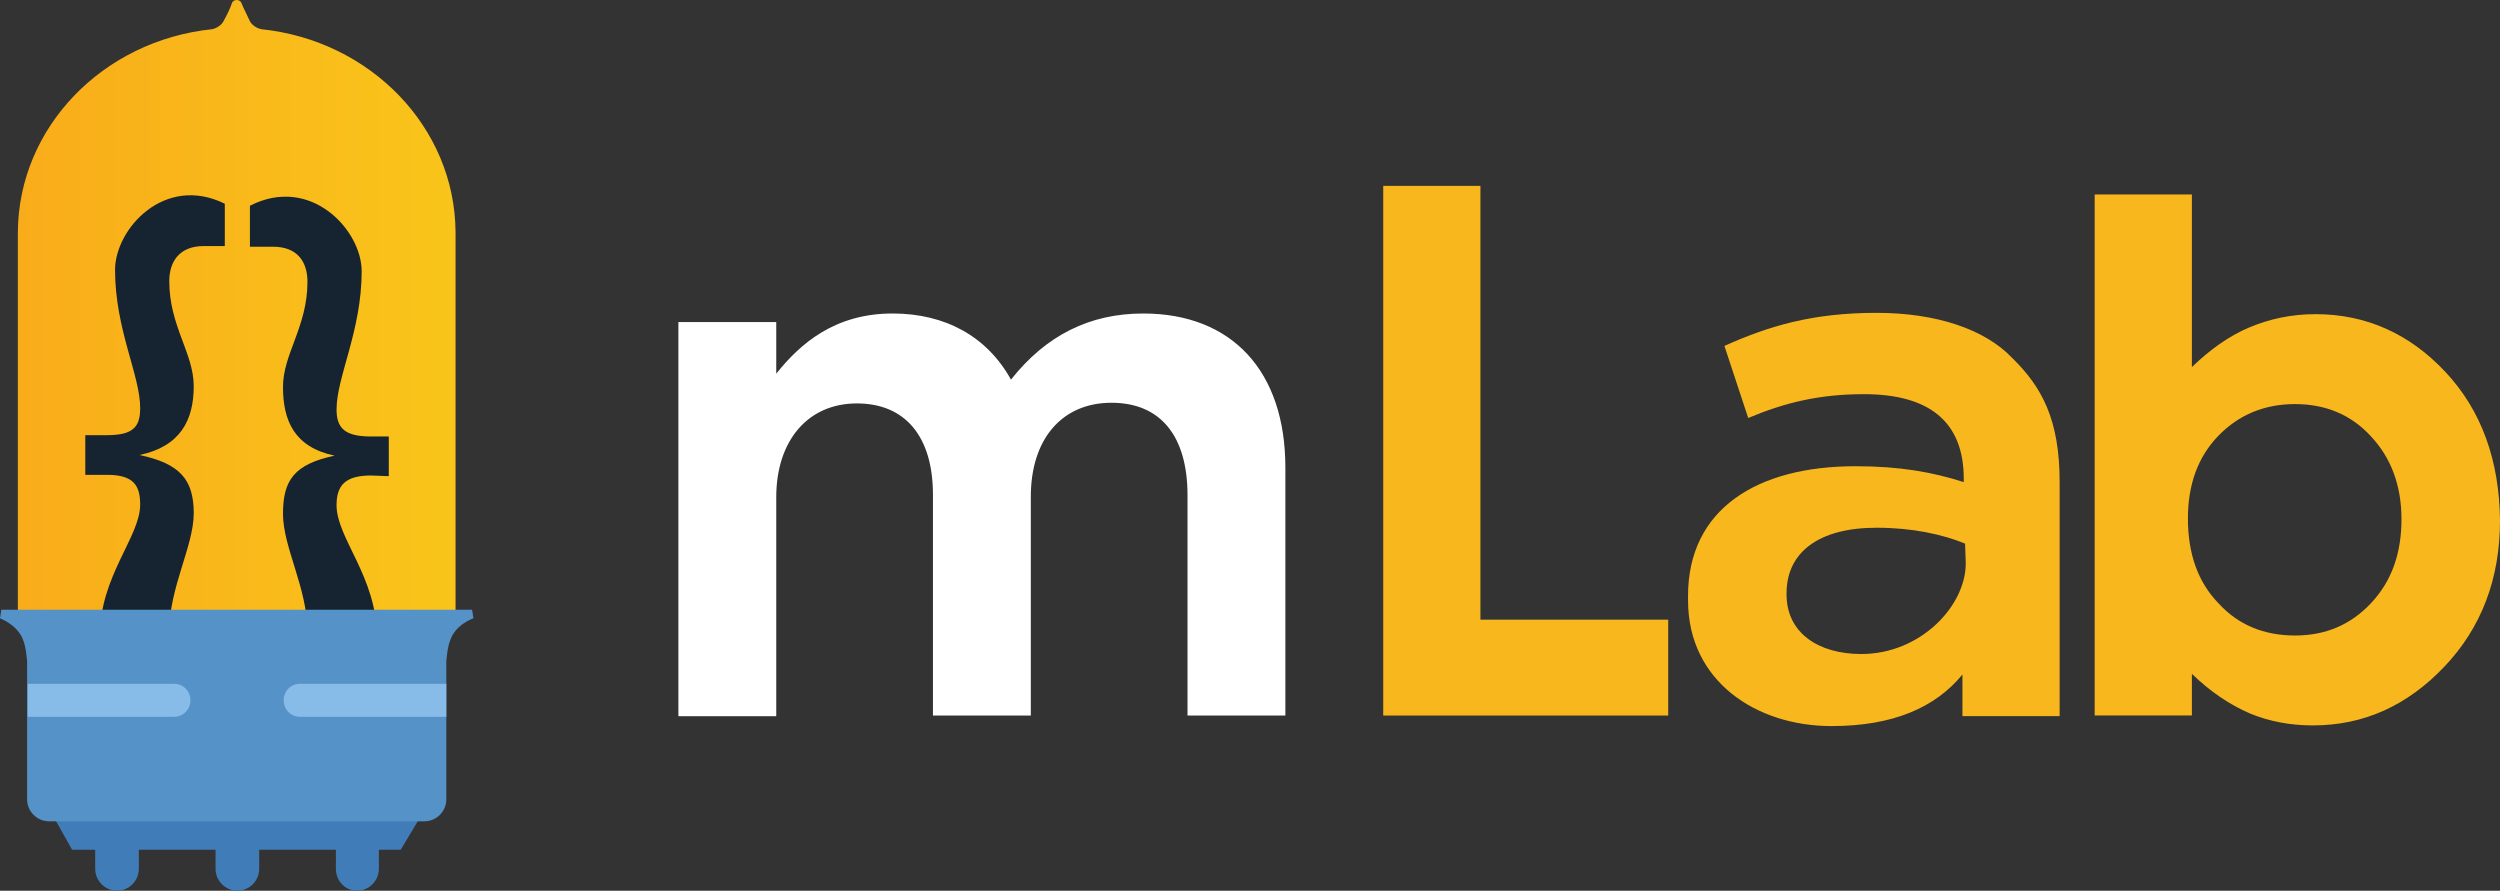
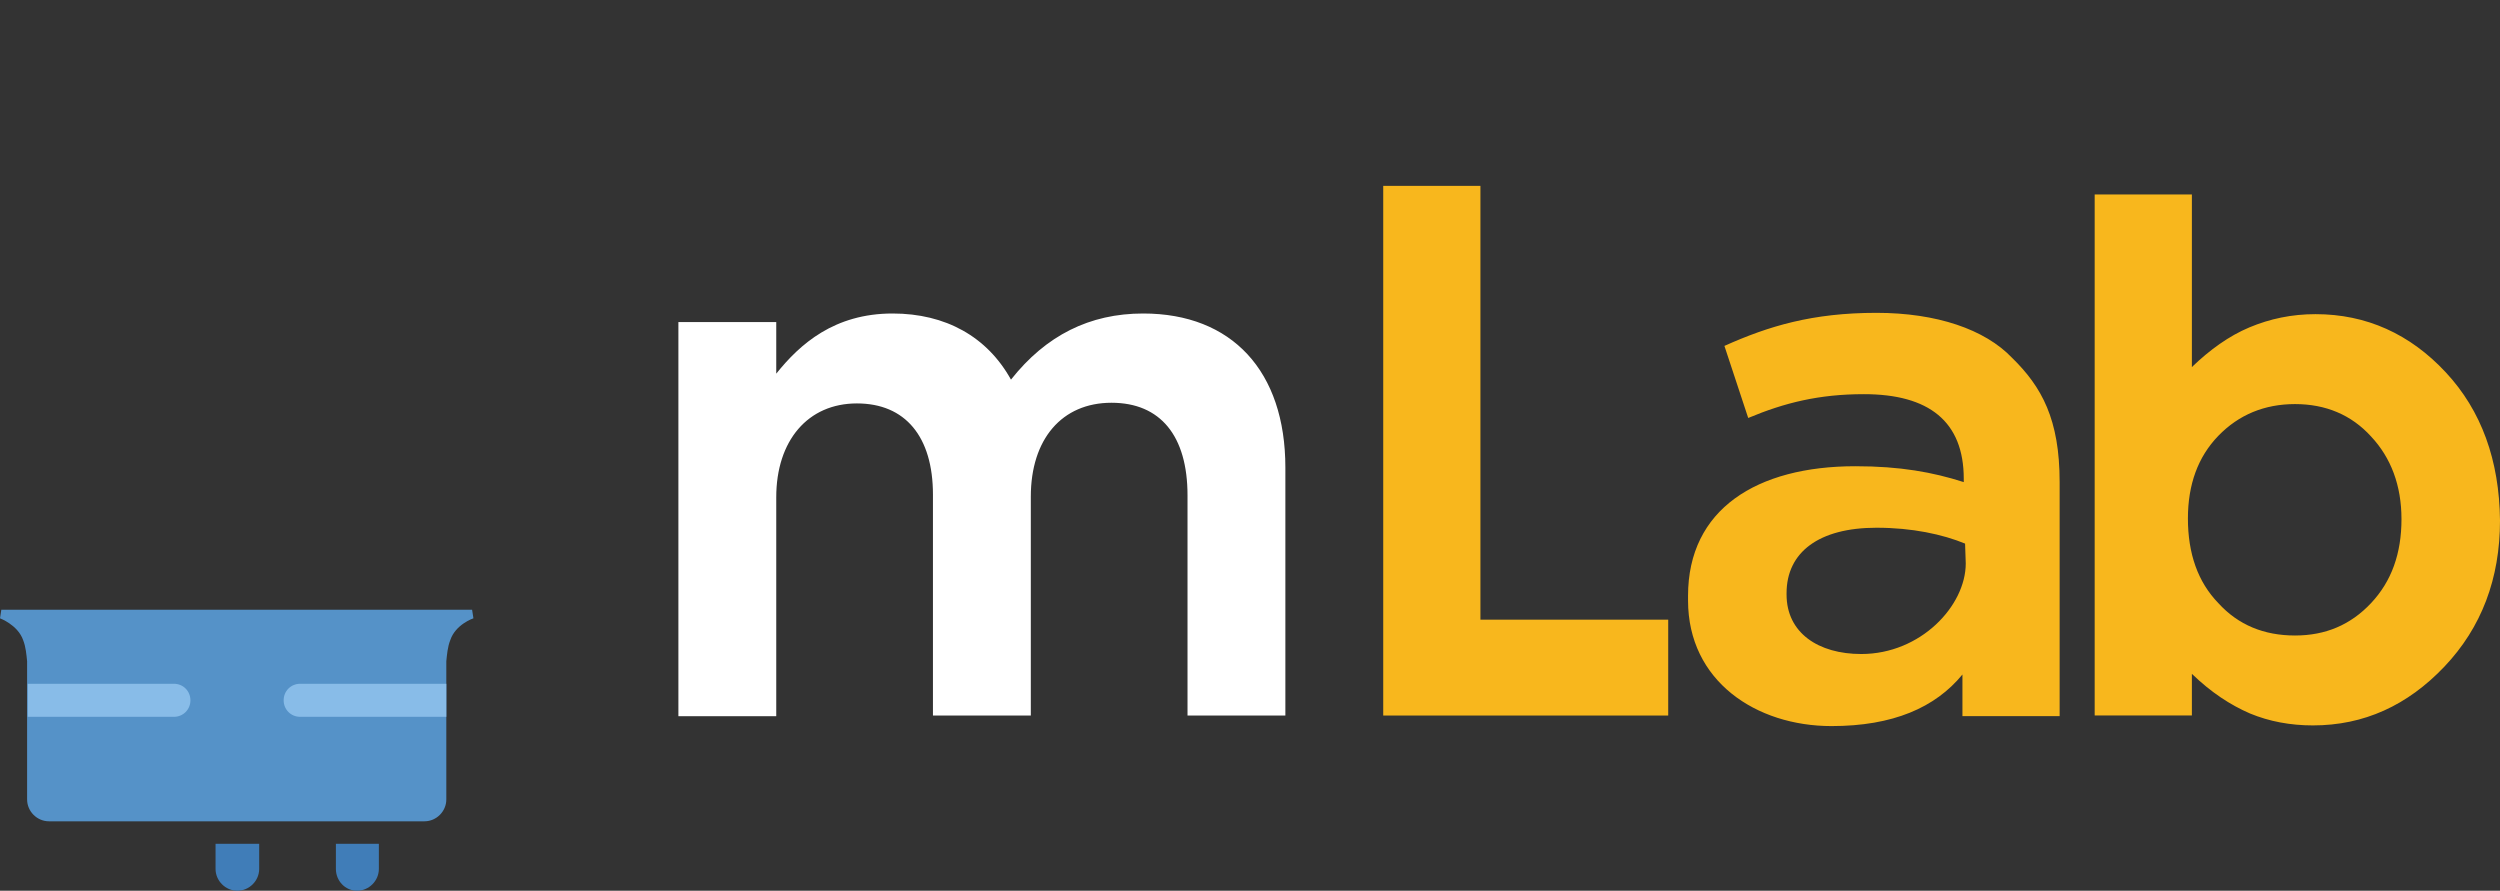
<svg xmlns="http://www.w3.org/2000/svg" xmlns:xlink="http://www.w3.org/1999/xlink" version="1.1" id="Candidate_1_" x="0px" y="0px" width="612px" height="218.05px" viewBox="232.7 240.764 612 218.05" enable-background="new 232.7 240.764 612 218.05" xml:space="preserve">
  <rect x="232.7" y="240.764" width="612" height="218.05" fill="#333333" stroke="none" />
  <g id="Text_1_">
    <g id="m:_Stroked_in_Illustrator_1.2_center">
      <g>
        <path fill="#FFFFFF" d="M512.56,317.509c-13.111,0-23.794,5.341-32.373,16.186c-5.827-10.521-16.024-16.186-28.973-16.186     c-14.244,0-22.661,7.445-28.488,14.729v-12.625h-23.955v96.469h23.955v-53.576c0-13.92,7.77-22.984,19.747-22.984     c11.816,0,18.614,8.093,18.614,22.337v54.062h23.956v-53.577c0-14.082,7.607-22.984,19.747-22.984     c11.978,0,18.614,8.093,18.614,22.661v53.9h23.955v-60.699C547.359,331.59,534.249,317.509,512.56,317.509z" />
      </g>
    </g>
    <g id="Lab">
      <g>
        <path fill="#F8B71D" d="M595.109,286.269h-23.794v129.652h69.763v-23.47h-45.969V286.269z M831.428,331.914     c-8.741-9.388-19.424-14.244-31.888-14.244c-5.826,0-11.168,1.133-16.186,3.237c-5.018,2.104-9.712,5.503-14.082,9.711v-42.246     h-23.794v127.547h23.794v-10.197c4.694,4.532,9.388,7.607,14.243,9.711c4.694,1.942,9.874,2.914,15.377,2.914     c12.464,0,23.146-4.856,32.211-14.406c9.064-9.549,13.597-21.527,13.597-35.771C844.538,353.442,840.168,341.302,831.428,331.914     z M813.137,388.404c-5.018,5.341-11.168,7.931-18.614,7.931c-7.607,0-13.92-2.589-18.775-7.931     c-5.018-5.18-7.446-12.14-7.446-20.719c0-8.255,2.429-15.053,7.446-20.232s11.33-7.77,18.775-7.77     c7.446,0,13.759,2.59,18.614,7.931c4.856,5.18,7.445,11.978,7.445,20.233C820.583,376.265,818.154,383.063,813.137,388.404z      M692.064,317.347c-15.701,0-26.384,3.237-37.229,8.093l5.827,17.643c8.902-3.723,17.319-5.827,28.325-5.827     c15.863,0,24.441,6.636,24.441,20.718v0.809c-7.607-2.428-15.538-3.885-26.545-3.885c-24.117,0-40.951,10.521-40.951,31.725     v1.133c0,19.747,16.672,30.754,35.124,30.754c15.053,0,25.412-4.532,32.049-12.626v10.197h23.793v-57.299     c0-15.377-4.37-23.308-11.653-30.43C718.609,321.393,706.794,317.347,692.064,317.347z M713.916,378.692     c0,10.359-11.007,22.175-25.574,22.175c-10.521,0-18.291-5.179-18.291-14.567v-0.324c0-10.035,7.932-16.024,22.014-16.024     c8.74,0,16.186,1.619,21.689,3.885L713.916,378.692L713.916,378.692z" />
      </g>
    </g>
  </g>
  <g>
    <g>
      <path fill="#407DB8" d="M314.926,453.473v-6.15h10.521v6.15c0,2.913-2.429,5.342-5.342,5.342S314.926,456.386,314.926,453.473z" />
      <path fill="#407DB8" d="M285.467,453.473v-6.15h10.683v6.15c0,2.913-2.428,5.342-5.341,5.342    C287.895,458.814,285.467,456.386,285.467,453.473z" />
-       <path fill="#407DB8" d="M256.008,453.473v-6.15h10.683v6.15c0,2.913-2.428,5.342-5.341,5.342S256.008,456.386,256.008,453.473z" />
    </g>
-     <path fill="#407DB8" d="M335.645,440.686l-4.856,8.093h-80.445l-4.532-8.093H335.645z" />
    <linearGradient id="SVGID_1_" gradientUnits="userSpaceOnUse" x1="235.591" y1="745.086" x2="301.875" y2="745.086" gradientTransform="matrix(1.619 0 0 1.619 -144.262 -889.968)">
      <stop offset="0" style="stop-color:#F9AC1A" />
      <stop offset="1" style="stop-color:#F9C51A" />
    </linearGradient>
-     <path fill="url(#SVGID_1_)" d="M237.07,391.317V297.6l0,0c0.162-25.736,20.88-46.94,47.587-49.692   c1.457-0.324,2.428-1.295,2.751-1.942c0.81-1.457,1.619-3.076,2.104-4.532c0.324-0.81,1.78-0.971,2.266,0   c0.485,1.295,1.457,3.075,2.104,4.532c0.324,0.647,1.295,1.618,2.751,1.942c26.708,2.752,47.425,23.956,47.587,49.692l0,0v93.718   H237.07z" />
    <g>
      <g>
        <g>
          <defs>
            <path id="SVGID_2_" d="M237.07,391.317V297.6l0,0c0.162-25.736,20.88-46.94,47.587-49.692c1.457-0.324,2.428-1.295,2.751-1.942       c0.81-1.457,1.619-3.076,2.104-4.532c0.324-0.81,1.78-0.971,2.266,0c0.485,1.295,1.457,3.075,2.104,4.532       c0.324,0.647,1.295,1.618,2.751,1.942c26.708,2.752,47.425,23.956,47.587,49.692l0,0v93.718H237.07z" />
          </defs>
          <clipPath id="SVGID_3_">
            <use xlink:href="#SVGID_2_" overflow="visible" />
          </clipPath>
          <g clip-path="url(#SVGID_3_)">
-             <path fill="#162331" d="M323.505,357.165c-6.475,0-8.417,2.59-8.417,7.284c0,8.093,9.873,17.481,9.873,32.211       c0,10.683-6.313,19.747-20.232,19.747h-6.475v-13.111h2.914c5.018,0,6.798-2.913,6.798-7.769       c0-10.845-5.989-20.718-5.989-28.973s2.751-12.14,12.625-14.244c-9.873-2.104-12.625-8.579-12.625-16.833       c0-8.093,5.989-14.729,5.989-25.736c0-4.856-2.428-8.579-8.417-8.579c-2.266,0-4.046,0-5.665,0v-10.036       c14.892-7.607,27.354,5.989,27.354,16.024c0,14.567-6.15,25.898-6.15,33.829c0,4.532,1.942,6.636,8.417,6.636h4.37v9.712       L323.505,357.165L323.505,357.165z M287.733,300.999c-1.457,0-3.237,0-5.179,0c-5.989,0-8.417,3.885-8.417,8.579       c0,11.007,5.989,17.643,5.989,25.736c0,8.255-3.237,14.729-13.272,16.833c9.874,2.104,13.272,5.989,13.272,14.244       c0,8.093-5.989,18.129-5.989,28.974c0,4.855,1.78,7.77,6.798,7.77h2.913v13.11h-6.474c-13.92,0-20.233-8.902-20.233-19.747       c0-14.729,9.874-24.279,9.874-32.21c0-4.694-1.619-7.284-8.093-7.284h-5.342v-9.712h5.342c6.474,0,8.093-2.104,8.093-6.636       c0-8.093-6.151-19.262-6.151-33.829c0-10.036,12.14-23.47,26.869-16.186V300.999z" />
-           </g>
+             </g>
        </g>
      </g>
    </g>
    <path fill="#5592C8" d="M342.928,397.469c-0.647,1.618-0.809,3.561-0.971,5.179c0,0,0,0,0,0.162v33.667   c0,2.914-2.428,5.342-5.342,5.342h-91.938c-2.914,0-5.341-2.428-5.341-5.342V402.81c0,0,0,0,0-0.162   c-0.162-1.618-0.324-3.561-0.971-5.179c-1.295-3.723-5.665-5.342-5.665-5.342l0.324-2.104H348.27l0.323,2.104   C348.593,392.127,344.223,393.583,342.928,397.469z" />
    <path fill="#88BCE8" d="M342.119,416.244h-35.934c-2.266,0-4.047-1.78-4.047-4.046c0-2.267,1.781-4.047,4.047-4.047h35.771v8.093   H342.119z" />
    <path fill="#88BCE8" d="M239.498,408.151h35.771c2.266,0,4.047,1.78,4.047,4.047c0,2.266-1.781,4.046-4.047,4.046h-35.771V408.151z   " />
  </g>
</svg>